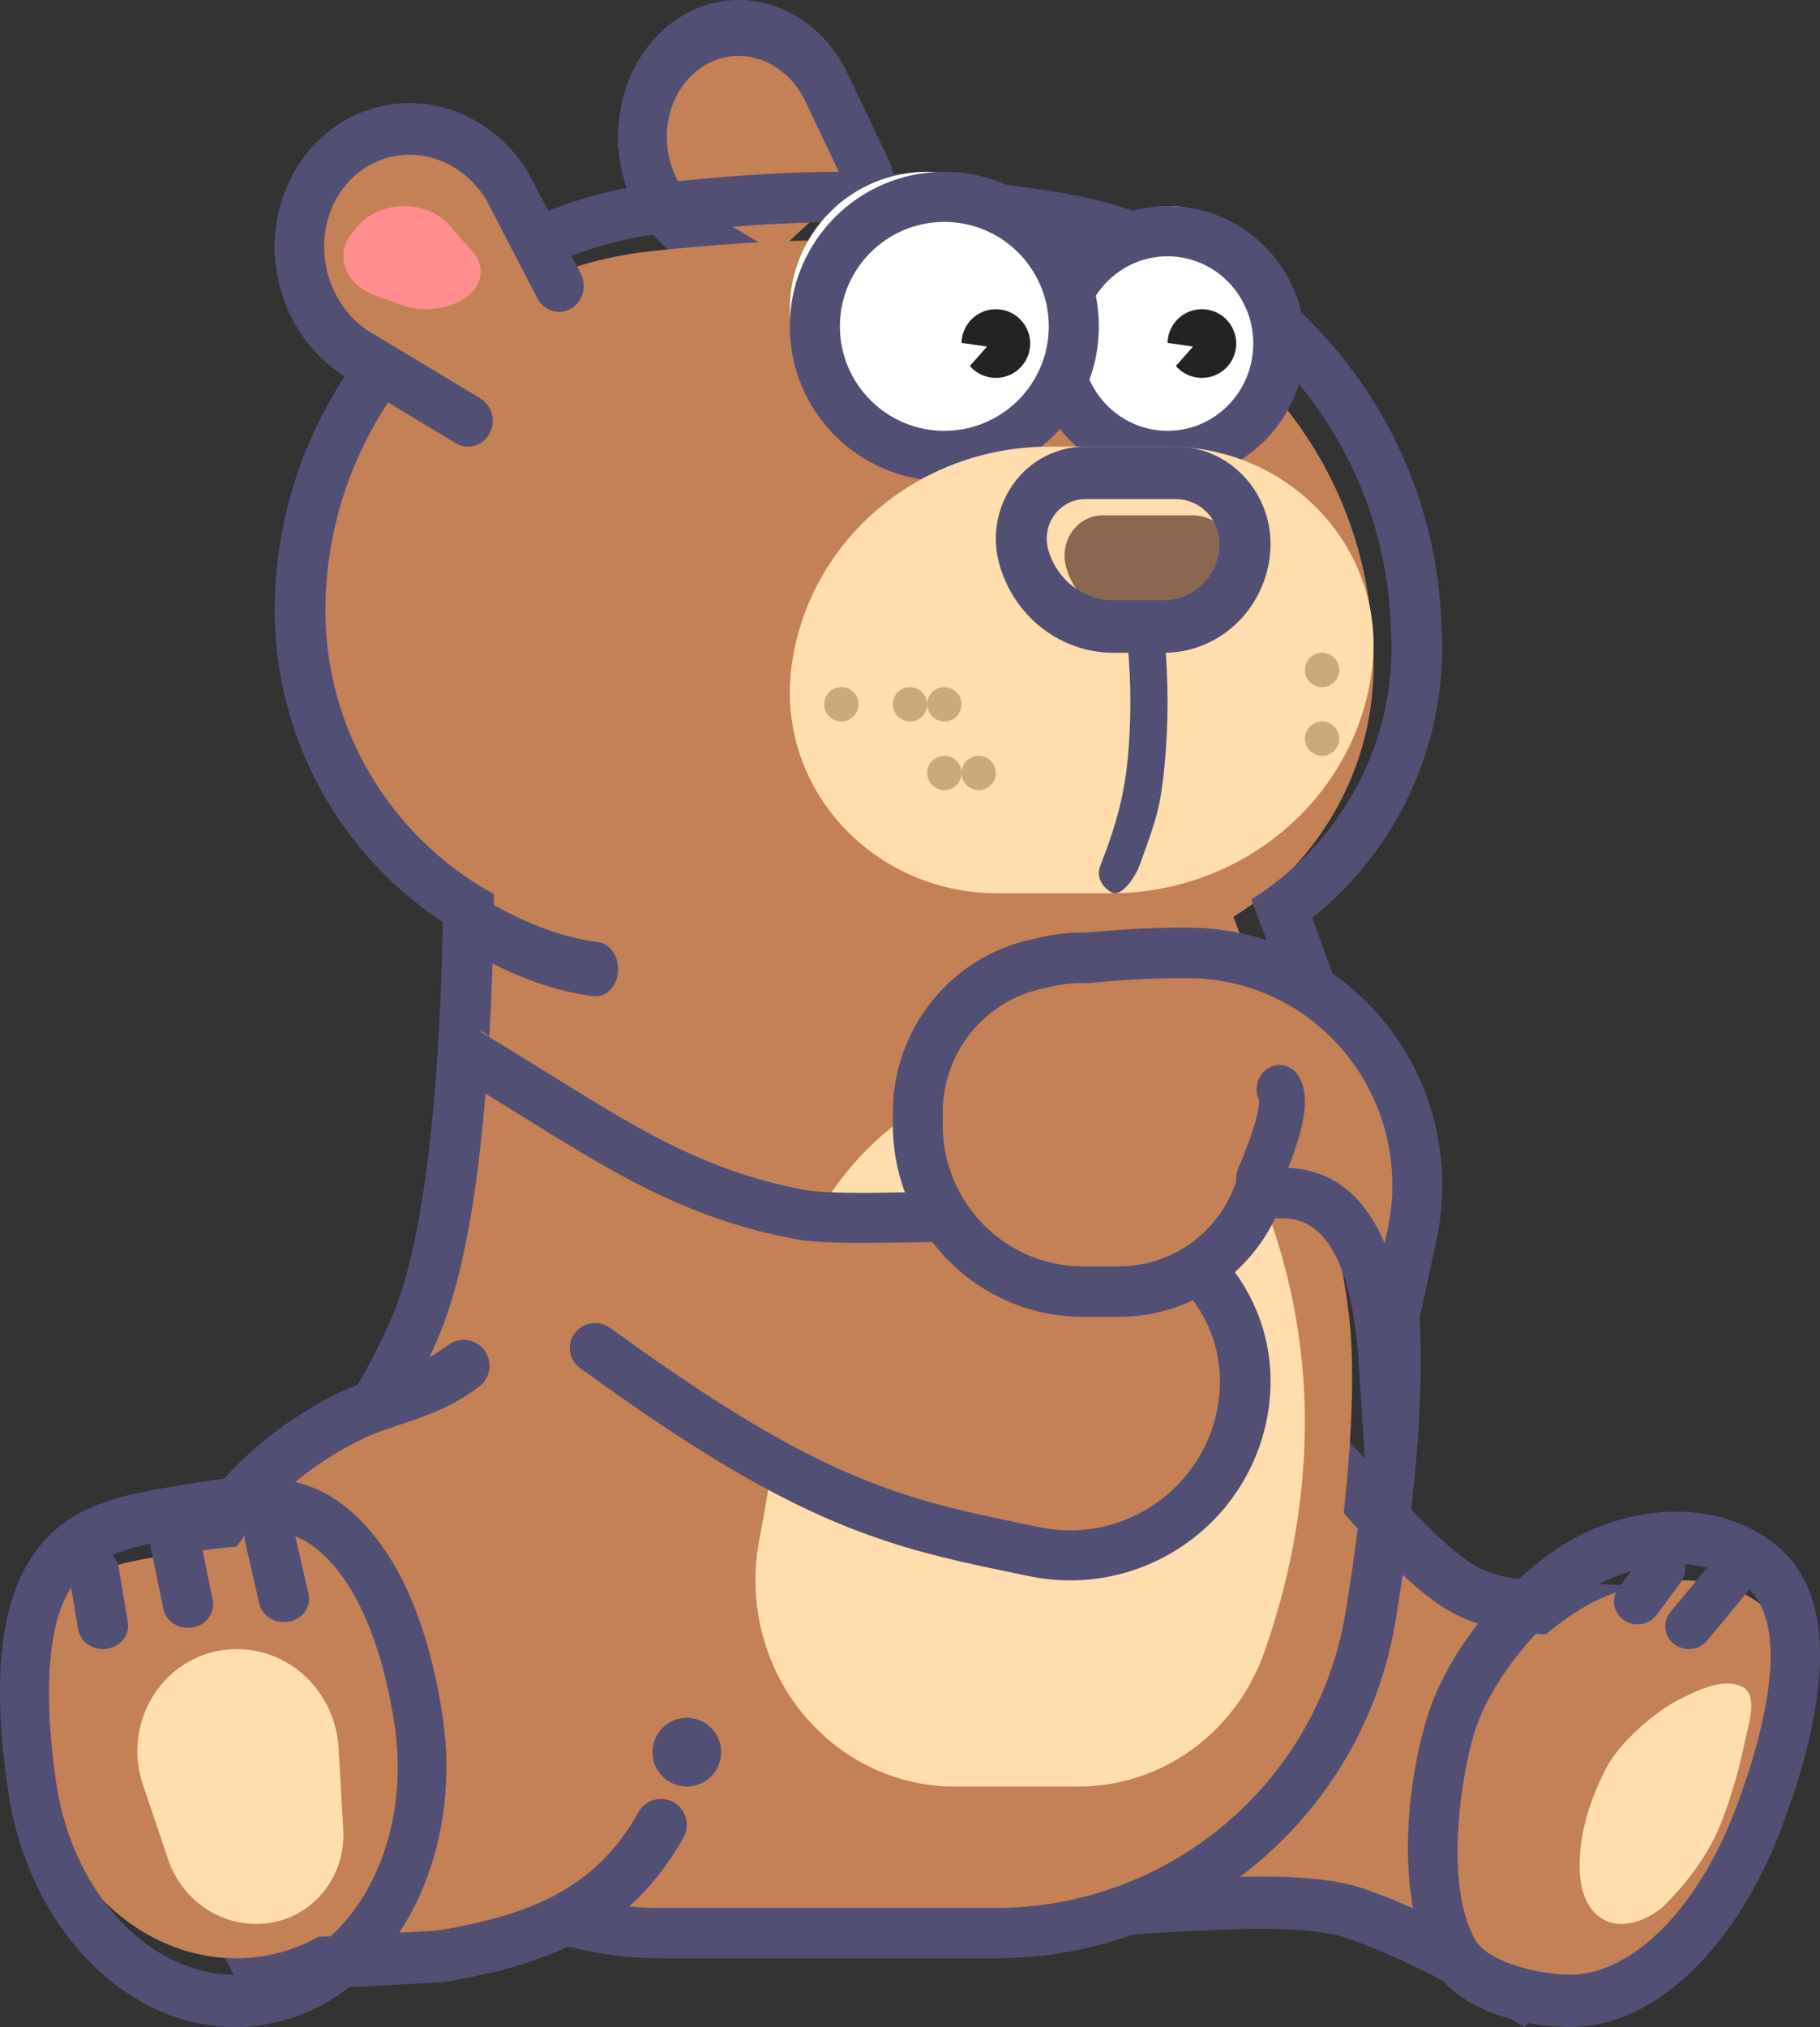
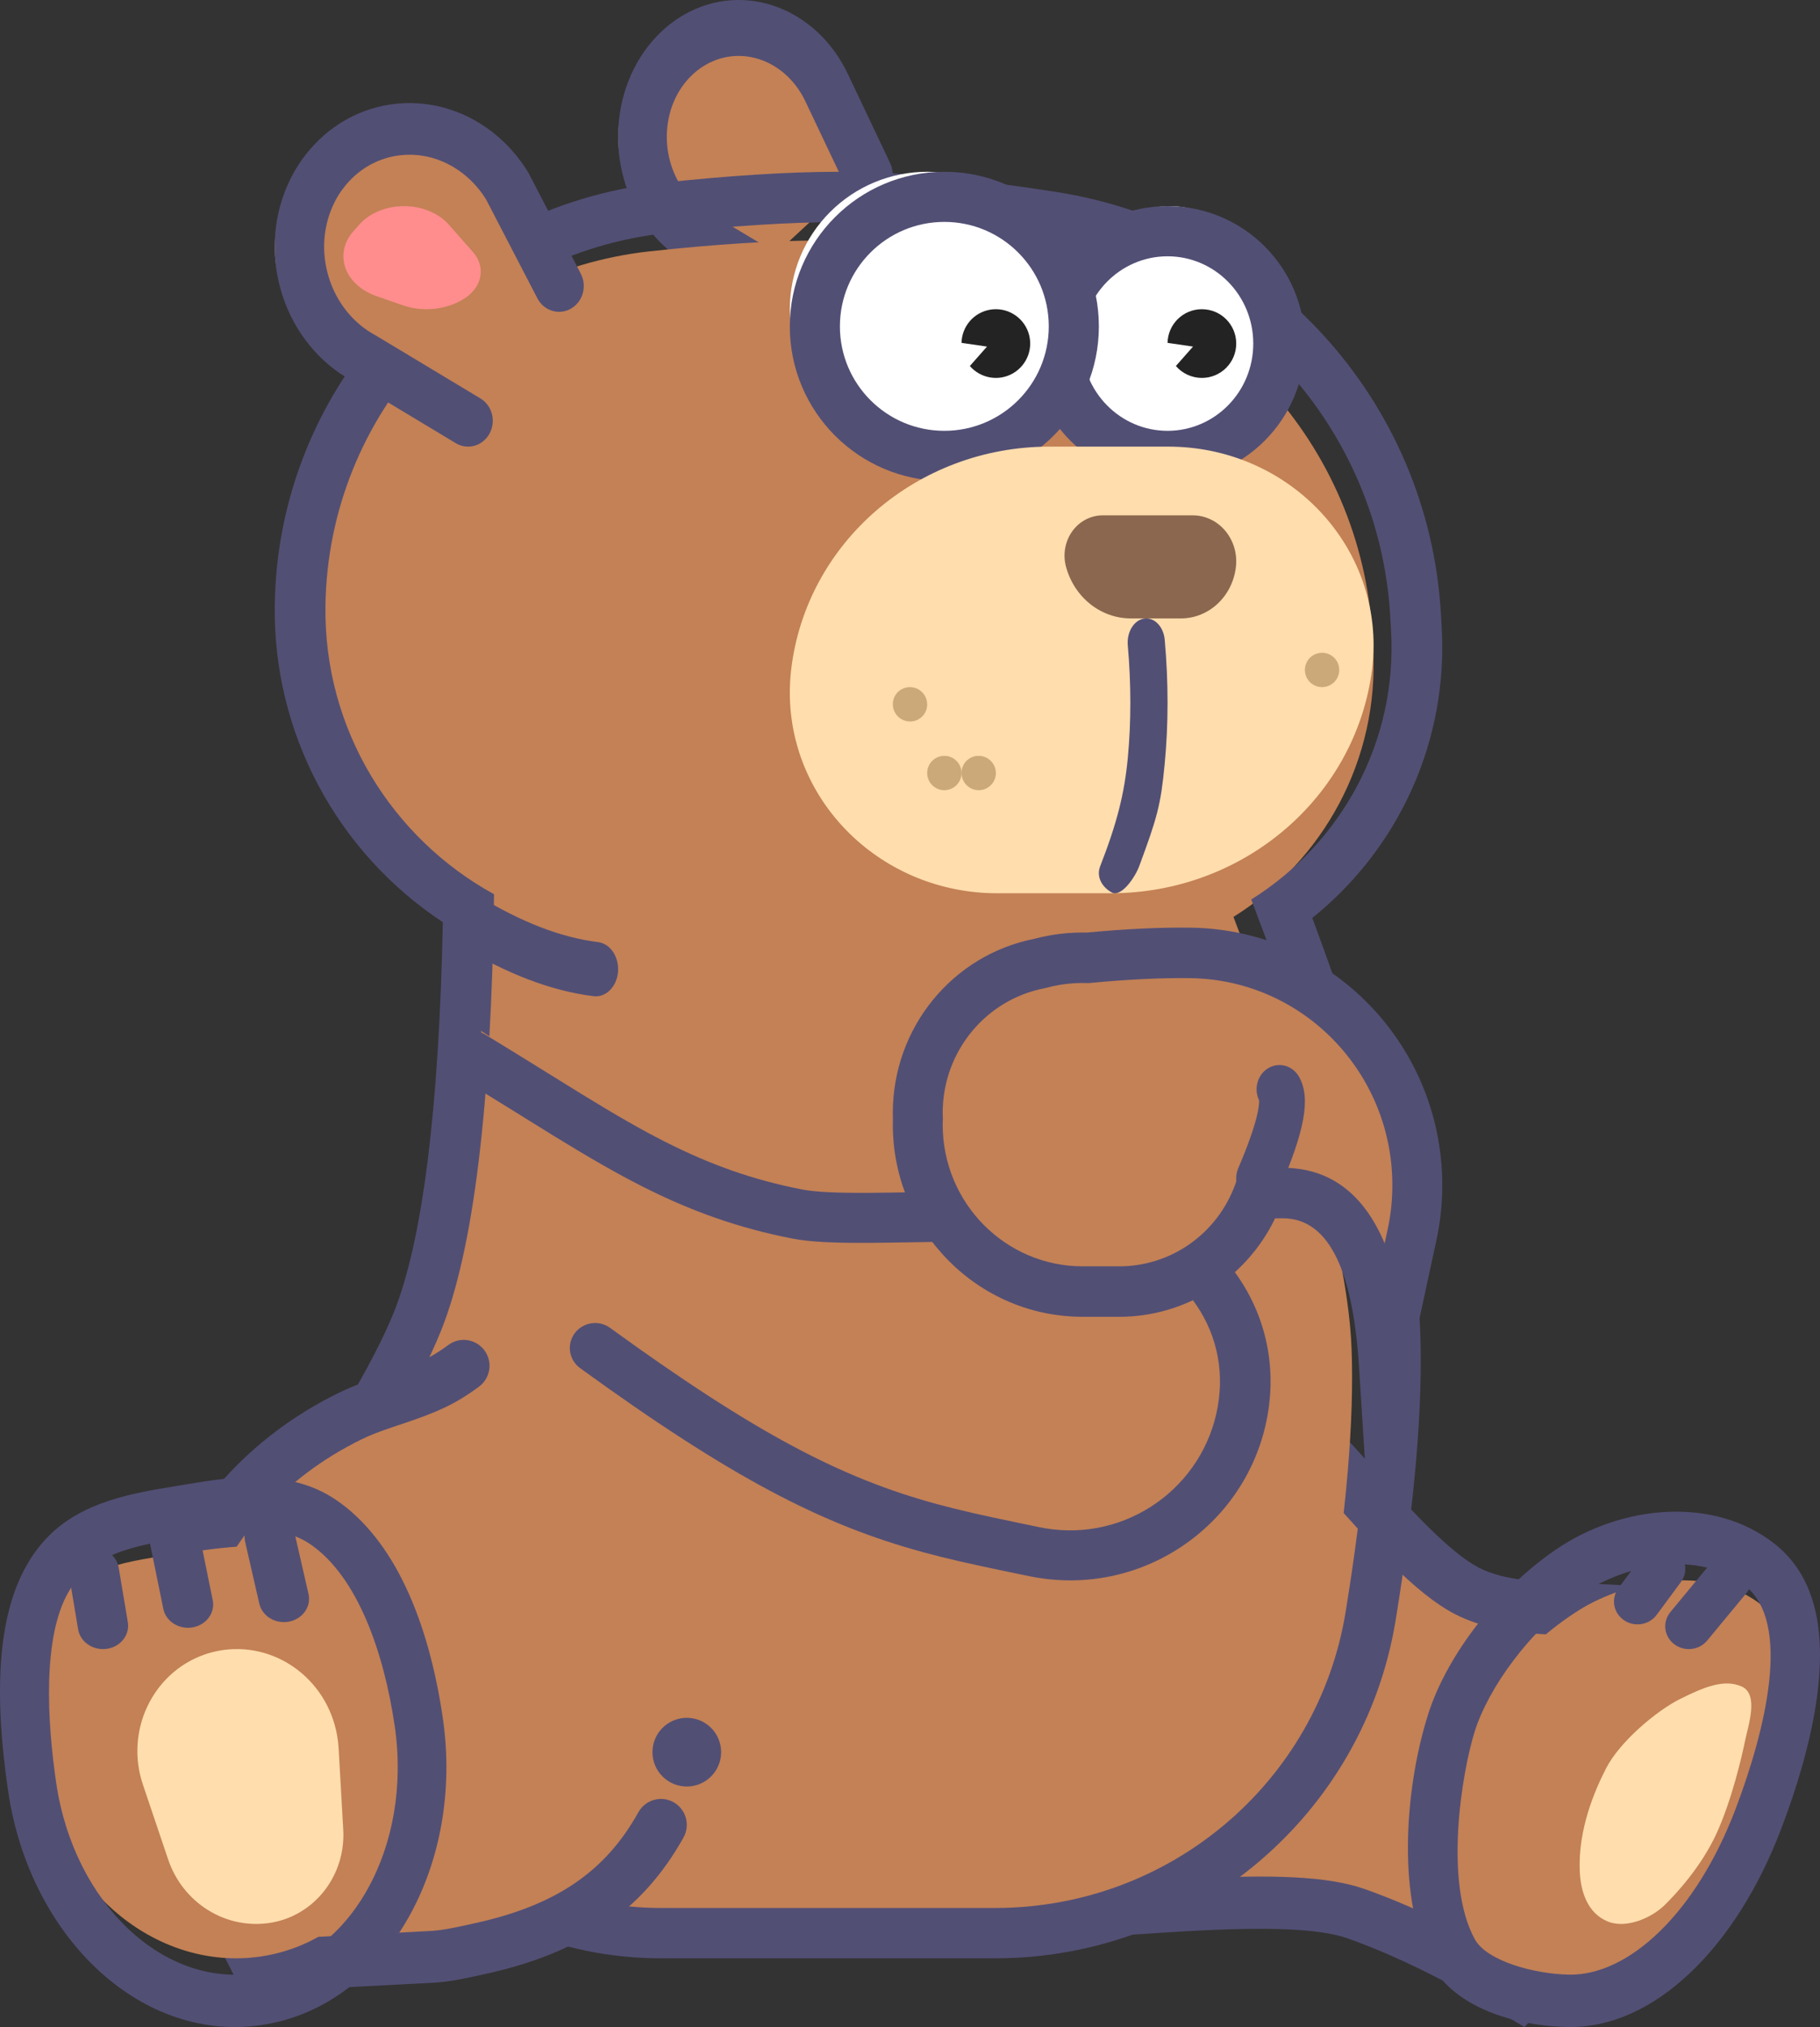
<svg xmlns="http://www.w3.org/2000/svg" width="53" height="59" viewBox="0 0 53 59" fill="none">
  <rect x="0" y="0" width="53" height="59" fill="#333333" stroke="none" />
  <path d="M25 5.151L23.761 2.734C23.01 1.218 21.185 0.574 19.685 1.296C19.436 1.416 19.206 1.57 19 1.753C17.751 2.866 17.66 4.8 18.796 6.073C18.98 6.279 19.19 6.46 19.421 6.611L21.928 8" fill="#C38155" />
  <path d="M22.786 7.468C22.951 7.569 23.075 7.741 23.13 7.946C23.185 8.151 23.168 8.372 23.081 8.563C22.995 8.753 22.846 8.896 22.668 8.961C22.49 9.027 22.297 9.009 22.13 8.911L19.756 7.491L19.712 7.462C19.44 7.27 19.192 7.038 18.973 6.771C17.617 5.119 17.685 2.551 19.135 1.044C19.375 0.795 19.643 0.586 19.932 0.422C21.673 -0.565 23.812 0.237 24.719 2.214L25.915 4.734C26.004 4.923 26.024 5.145 25.971 5.351C25.917 5.558 25.795 5.731 25.63 5.834C25.465 5.937 25.272 5.961 25.092 5.9C24.912 5.84 24.76 5.7 24.67 5.512L23.469 2.983C22.915 1.775 21.61 1.286 20.56 1.881C20.387 1.979 20.228 2.103 20.087 2.25C19.23 3.141 19.189 4.662 20.005 5.656C20.133 5.812 20.278 5.948 20.436 6.063L22.786 7.468Z" fill="#524F75" />
  <path d="M30 55.706C32.32 55.747 37.441 54.97 39.5 55.706C40.873 56.196 42.421 56.961 44.146 58L47.093 54.962C47.904 53.278 49.247 49.756 48.961 48.243C48.581 46.237 44.785 47.589 42.629 46.466C41.081 45.66 38.963 42.729 38.02 42" fill="#C38155" />
  <path d="M46.659 54.507C47.744 52.239 48.66 49.312 48.458 48.254C48.373 47.805 47.866 47.66 46.017 47.61C45.738 47.603 45.459 47.594 45.18 47.581C43.969 47.523 43.113 47.365 42.363 46.978C41.803 46.688 41.2 46.197 40.496 45.498C40.191 45.194 39.894 44.883 39.604 44.565C39.354 44.293 38.523 43.367 38.37 43.2C37.969 42.763 37.701 42.495 37.525 42.36C37.366 42.237 37.263 42.057 37.237 41.857C37.211 41.658 37.265 41.457 37.387 41.297C37.509 41.138 37.69 41.034 37.889 41.007C38.087 40.98 38.289 41.033 38.449 41.154C38.718 41.361 39.03 41.672 39.489 42.173C39.65 42.348 40.48 43.273 40.722 43.537C40.996 43.837 41.277 44.132 41.565 44.419C42.169 45.018 42.669 45.425 43.06 45.627C43.568 45.89 44.242 46.014 45.253 46.063C45.474 46.074 45.641 46.079 46.058 46.09C47.264 46.123 47.767 46.164 48.33 46.325C49.204 46.575 49.786 47.108 49.95 47.968C50.24 49.49 49.228 52.694 47.971 55.28L47.917 55.391L44.392 59L43.878 58.693C42.15 57.659 40.606 56.903 39.25 56.422C38.42 56.127 36.894 56.079 34.526 56.213C34.117 56.236 33.711 56.262 33.121 56.302C30.968 56.45 30.466 56.478 29.749 56.465C29.649 56.464 29.551 56.443 29.459 56.403C29.367 56.364 29.284 56.306 29.214 56.234C29.145 56.163 29.09 56.078 29.053 55.985C29.016 55.892 28.998 55.792 29 55.692C29.002 55.592 29.023 55.493 29.063 55.402C29.103 55.31 29.161 55.227 29.233 55.158C29.305 55.088 29.39 55.034 29.484 54.998C29.577 54.961 29.676 54.944 29.776 54.946C30.428 54.958 30.927 54.93 33.018 54.786C33.492 54.753 33.966 54.723 34.44 54.696C37.022 54.55 38.664 54.602 39.758 54.99C41.076 55.458 42.536 56.156 44.141 57.084L46.659 54.507Z" fill="#524F75" />
  <path d="M45.567 58C44.467 57.983 42.94 57.609 42.552 56.967C41.557 55.318 42.129 52.101 42.553 50.873C42.974 49.657 44.27 47.932 46.004 46.853C47.374 46.001 49.704 45.556 51.193 46.638C52.681 47.72 51.833 50.86 50.876 53.166C49.617 56.199 47.47 58.028 45.567 58Z" fill="#C38155" />
  <path d="M45.698 57.476C44.695 57.459 43.303 57.086 42.949 56.447C42.042 54.805 42.563 51.603 42.95 50.381C43.334 49.17 44.515 47.452 46.096 46.378C47.345 45.53 49.469 45.087 50.826 46.164C52.183 47.241 51.41 50.367 50.538 52.664C49.39 55.683 47.433 57.503 45.698 57.476ZM51.869 53.233C52.42 51.786 52.807 50.375 52.944 49.134C53.144 47.321 52.823 45.846 51.687 44.944C49.917 43.539 47.234 43.797 45.322 45.094C43.592 46.269 42.121 48.213 41.589 49.895C40.875 52.153 40.693 55.376 41.711 57.218C42.363 58.399 44.062 58.974 45.676 58.999C48.158 59.039 50.55 56.705 51.869 53.233Z" fill="#524F75" />
  <path d="M50.716 49.087C50.203 48.86 49.607 49.113 48.924 49.453C48.241 49.793 47.167 50.695 46.769 51.473C46.435 52.125 45.956 53.24 46.003 54.451C46.027 55.058 46.229 55.694 46.828 55.932C47.377 56.15 48.111 55.805 48.462 55.464C48.812 55.124 49.544 54.332 49.986 53.368C50.428 52.404 50.726 51.122 50.817 50.673C50.909 50.222 51.228 49.313 50.716 49.087Z" fill="#FFDDAD" />
  <path d="M50.849 46.381L49.715 47.751C49.601 47.888 49.436 47.977 49.255 47.996C49.074 48.015 48.892 47.964 48.75 47.854C48.608 47.744 48.517 47.584 48.497 47.409C48.477 47.234 48.53 47.058 48.644 46.921L49.778 45.55C49.892 45.413 50.057 45.325 50.238 45.305C50.419 45.286 50.6 45.337 50.742 45.447C50.813 45.502 50.871 45.569 50.915 45.645C50.958 45.722 50.986 45.806 50.996 45.892C51.006 45.979 50.998 46.067 50.973 46.151C50.948 46.234 50.906 46.312 50.849 46.381ZM48.944 46.056L48.244 47.003C48.138 47.146 47.978 47.243 47.798 47.272C47.619 47.3 47.435 47.259 47.287 47.156C47.139 47.054 47.039 46.899 47.009 46.725C46.98 46.551 47.022 46.373 47.128 46.23L47.829 45.283C47.881 45.211 47.947 45.15 48.024 45.103C48.1 45.056 48.186 45.024 48.275 45.01C48.365 44.995 48.456 44.997 48.545 45.017C48.633 45.037 48.717 45.073 48.79 45.124C48.864 45.175 48.927 45.24 48.974 45.315C49.022 45.389 49.054 45.472 49.068 45.559C49.083 45.646 49.079 45.734 49.058 45.82C49.037 45.905 48.998 45.986 48.944 46.056Z" fill="#524F75" />
  <path d="M35.92 26.688C38.108 32.434 39.253 36.614 39.358 39.23C39.441 41.319 39.21 44.04 38.664 47.395C37.857 52.355 33.542 56 28.479 56H18.755C13.665 56 9.539 51.905 9.539 46.853C9.539 45.209 9.986 43.594 10.833 42.18C11.521 41.031 12.03 40.048 12.359 39.23C13.31 36.866 13.824 32.635 13.903 26.535C10.939 24.906 8.953 21.753 9.001 18.159C9.075 12.572 13.338 7.919 18.934 7.314C20.832 7.109 22.478 7.004 23.874 7C25.514 6.995 27.564 7.185 30.024 7.569C35.508 8.426 39.646 12.962 39.962 18.462L39.986 18.867C40.173 22.125 38.519 25.065 35.92 26.688Z" fill="#C38155" />
  <path d="M40.509 18.349L40.486 17.943C40.169 12.436 36.024 7.893 30.532 7.035C28.068 6.65 26.015 6.46 24.373 6.465C22.975 6.469 21.326 6.574 19.426 6.779C13.82 7.385 9.551 12.046 9.477 17.64C9.429 21.239 11.418 24.397 14.387 26.029C14.308 32.137 13.793 36.374 12.84 38.741C12.511 39.56 12.002 40.545 11.312 41.696C10.464 43.112 10.016 44.729 10.016 46.376C10.016 51.434 14.149 55.535 19.247 55.535H28.986C34.056 55.535 38.377 51.885 39.186 46.917C39.733 43.558 39.965 40.833 39.881 38.741C39.776 36.122 38.628 31.935 36.438 26.181C39.04 24.555 40.697 21.612 40.509 18.349ZM38.215 26.718C40.201 32.072 41.25 36.036 41.356 38.683C41.444 40.887 41.205 43.704 40.644 47.151C39.719 52.828 34.781 57 28.986 57H19.247C13.333 57 8.54 52.243 8.54 46.376C8.54 44.465 9.059 42.589 10.043 40.947C10.696 39.857 11.171 38.938 11.469 38.198C12.295 36.145 12.786 32.333 12.896 26.842C11.369 25.833 10.121 24.461 9.266 22.85C8.411 21.239 7.976 19.442 8.001 17.621C8.085 11.286 12.919 6.009 19.266 5.323C21.215 5.112 22.914 5.004 24.368 5C26.099 4.995 28.226 5.192 30.762 5.588C36.94 6.553 41.603 11.664 41.96 17.86L41.983 18.266C42.076 19.87 41.783 21.474 41.128 22.943C40.472 24.413 39.474 25.707 38.215 26.718Z" fill="#524F75" />
-   <path d="M29.819 31.065C30.595 30.93 31.571 31.006 32.747 31.294C33.643 31.513 34.476 31.952 35.175 32.574C35.873 33.196 36.417 33.983 36.761 34.868C37.66 37.184 38.07 39.555 37.99 41.981C37.923 44.025 37.532 46.061 36.819 48.086C36.414 49.233 35.679 50.224 34.712 50.924C33.746 51.624 32.595 52 31.415 52H27.803C24.598 52 22 49.31 22 45.992C22 45.605 22.036 45.22 22.108 44.84C22.324 43.692 22.481 42.739 22.578 41.98C22.643 41.475 22.663 40.887 22.637 40.218C22.464 35.73 25.541 31.809 29.819 31.065Z" fill="#FFDDAD" />
  <path d="M13.359 27.499C14.746 28.343 16.055 28.845 17.287 28.996C17.458 29.017 17.629 28.954 17.762 28.821C17.895 28.689 17.98 28.497 17.997 28.288C18.014 28.079 17.962 27.871 17.854 27.708C17.745 27.546 17.588 27.443 17.417 27.422C16.351 27.291 15.191 26.847 13.937 26.083C13.861 26.037 13.778 26.009 13.693 26.002C13.608 25.995 13.523 26.008 13.442 26.041C13.361 26.074 13.287 26.126 13.223 26.194C13.159 26.262 13.106 26.345 13.068 26.438C13.03 26.531 13.008 26.632 13.002 26.736C12.996 26.84 13.007 26.944 13.034 27.042C13.06 27.141 13.103 27.232 13.159 27.31C13.215 27.389 13.283 27.453 13.359 27.499Z" fill="#524F75" />
  <path d="M19 53.005C17.983 54.843 16.448 55.952 13.906 56.511C13.481 56.605 13.057 56.706 12.623 56.74L7.67 57L5.989 53.632C3.666 48.982 5.577 43.753 10.241 41.437C11.308 40.907 12.297 40.865 13.457 40" fill="#C38155" />
  <path d="M6.446 53.421C4.251 49.059 6.011 44.121 10.51 41.904C10.774 41.773 11.037 41.672 11.439 41.537L11.627 41.474C12.727 41.11 13.246 40.881 13.954 40.357C14.113 40.238 14.218 40.06 14.247 39.864C14.276 39.667 14.226 39.467 14.108 39.306C13.99 39.146 13.814 39.039 13.618 39.009C13.422 38.978 13.222 39.027 13.062 39.144C12.515 39.548 12.115 39.724 11.155 40.042C11.066 40.072 11.017 40.088 10.962 40.106C10.502 40.261 10.183 40.384 9.847 40.55C4.609 43.132 2.525 48.977 5.104 54.101L7.066 58L12.683 57.707C13.085 57.677 13.375 57.623 13.998 57.486C14.066 57.471 14.096 57.464 14.133 57.456C16.924 56.846 18.723 55.603 19.904 53.484C19.953 53.397 19.983 53.302 19.995 53.204C20.006 53.105 19.998 53.006 19.972 52.91C19.945 52.815 19.899 52.726 19.838 52.648C19.777 52.57 19.701 52.505 19.615 52.457C19.529 52.409 19.434 52.378 19.336 52.366C19.238 52.355 19.138 52.363 19.043 52.39C18.948 52.417 18.859 52.462 18.782 52.524C18.704 52.585 18.64 52.661 18.591 52.748C17.63 54.472 16.2 55.461 13.813 55.982L13.675 56.013C13.12 56.135 12.876 56.179 12.586 56.202L7.967 56.443L6.446 53.421Z" fill="#524F75" />
  <path d="M19 51C19 51.131 19.026 51.261 19.076 51.383C19.126 51.504 19.2 51.614 19.293 51.707C19.386 51.8 19.496 51.874 19.617 51.924C19.739 51.974 19.869 52 20 52C20.131 52 20.261 51.974 20.383 51.924C20.504 51.874 20.614 51.8 20.707 51.707C20.8 51.614 20.874 51.504 20.924 51.383C20.974 51.261 21 51.131 21 51C21 50.869 20.974 50.739 20.924 50.617C20.874 50.496 20.8 50.386 20.707 50.293C20.614 50.2 20.504 50.126 20.383 50.076C20.261 50.026 20.131 50 20 50C19.869 50 19.739 50.026 19.617 50.076C19.496 50.126 19.386 50.2 19.293 50.293C19.2 50.386 19.126 50.496 19.076 50.617C19.026 50.739 19 50.869 19 51Z" fill="#524F75" />
  <path d="M7.583 56.949C10.53 56.521 12.465 53.538 11.903 50.288C11.566 48.339 10.744 46.272 9.236 45.392C8.229 44.805 6.729 45.005 5.549 45.176C4.115 45.385 2.401 45.526 1.617 46.68C0.791 47.898 0.941 50.169 1.229 51.837C1.791 55.088 4.635 57.376 7.583 56.949Z" fill="#C38155" />
  <path d="M7.505 57.423C10.226 56.961 12.012 53.74 11.493 50.23C11.183 48.125 10.424 45.893 9.031 44.944C8.101 44.31 6.717 44.525 5.627 44.711C4.303 44.936 2.72 45.087 1.997 46.334C1.234 47.65 1.372 50.102 1.638 51.904C2.157 55.414 4.783 57.885 7.505 57.423ZM7.726 58.925C4.169 59.529 0.871 56.427 0.238 52.142C-0.166 49.404 -0.102 47.074 0.793 45.531C1.525 44.27 2.636 43.719 4.302 43.397C4.522 43.355 4.696 43.325 5.068 43.265C5.242 43.236 5.315 43.224 5.405 43.209C6.28 43.061 6.794 42.998 7.394 43C8.307 43.004 9.105 43.193 9.791 43.661C11.47 44.805 12.473 47.146 12.893 49.992C13.526 54.277 11.284 58.321 7.727 58.925H7.726Z" fill="#524F75" />
  <path d="M6.361 48.05C7.975 47.746 9.523 48.85 9.817 50.514C9.839 50.636 9.854 50.761 9.861 50.885L9.996 53.262C10.032 53.902 9.836 54.533 9.446 55.033C9.056 55.533 8.5 55.865 7.886 55.965C7.256 56.068 6.612 55.94 6.066 55.602C5.519 55.265 5.105 54.741 4.896 54.121L4.161 51.943C3.638 50.396 4.431 48.706 5.932 48.167C6.072 48.117 6.215 48.078 6.361 48.05Z" fill="#FFDDAD" />
  <path d="M2.007 45.823L2.273 47.413C2.286 47.502 2.319 47.589 2.368 47.666C2.417 47.744 2.483 47.812 2.561 47.865C2.639 47.919 2.728 47.958 2.822 47.98C2.917 48.002 3.015 48.006 3.111 47.992C3.207 47.978 3.3 47.947 3.383 47.9C3.466 47.852 3.537 47.79 3.594 47.717C3.651 47.644 3.691 47.561 3.713 47.473C3.735 47.385 3.737 47.294 3.721 47.205L3.454 45.615C3.421 45.44 3.316 45.284 3.16 45.18C3.004 45.077 2.81 45.034 2.62 45.061C2.431 45.088 2.26 45.184 2.145 45.326C2.031 45.469 1.981 45.647 2.007 45.823ZM7.138 44.876L7.551 46.676C7.571 46.764 7.609 46.846 7.664 46.92C7.718 46.993 7.788 47.056 7.868 47.105C7.949 47.153 8.039 47.187 8.134 47.203C8.228 47.219 8.325 47.218 8.419 47.2C8.514 47.181 8.603 47.146 8.682 47.095C8.761 47.045 8.829 46.98 8.882 46.906C8.934 46.831 8.97 46.747 8.988 46.66C9.005 46.572 9.004 46.482 8.984 46.395L8.571 44.594C8.53 44.418 8.416 44.264 8.253 44.166C8.091 44.068 7.892 44.034 7.702 44.071C7.512 44.108 7.346 44.214 7.24 44.365C7.134 44.516 7.097 44.699 7.138 44.876H7.138ZM4.343 44.804L4.758 46.838C4.796 47.013 4.908 47.166 5.067 47.265C5.227 47.364 5.422 47.401 5.611 47.368C5.8 47.335 5.967 47.234 6.076 47.088C6.186 46.942 6.229 46.762 6.197 46.587L5.783 44.553C5.747 44.376 5.637 44.219 5.476 44.118C5.316 44.017 5.118 43.978 4.927 44.012C4.736 44.045 4.568 44.147 4.458 44.296C4.349 44.445 4.307 44.628 4.343 44.804V44.804Z" fill="#524F75" />
  <path d="M13.209 12L9.997 10.281C8.26 9.453 7.515 7.458 8.331 5.824C8.465 5.555 8.639 5.304 8.848 5.08C10.113 3.722 12.321 3.633 13.781 4.88C14.018 5.082 14.226 5.313 14.399 5.565L16 8.309" fill="#C38155" />
  <path d="M15.653 8.691C15.745 8.864 15.899 8.991 16.08 9.046C16.262 9.102 16.457 9.08 16.624 8.985C16.79 8.891 16.914 8.732 16.969 8.543C17.024 8.354 17.005 8.149 16.917 7.974L15.403 5.057L15.377 5.01C15.18 4.688 14.943 4.393 14.673 4.134C12.997 2.524 10.442 2.64 8.978 4.407C8.737 4.699 8.535 5.025 8.38 5.375C7.447 7.473 8.29 10.02 10.263 11.089L13.287 12.908C13.452 13.002 13.645 13.025 13.826 12.972C14.007 12.918 14.161 12.793 14.254 12.623C14.348 12.453 14.374 12.251 14.328 12.061C14.281 11.871 14.165 11.707 14.005 11.606L10.966 9.778L10.936 9.76C9.637 9.064 9.076 7.378 9.685 6.008C9.784 5.783 9.912 5.576 10.065 5.392C10.993 4.272 12.614 4.199 13.7 5.241C13.872 5.406 14.024 5.593 14.152 5.799L15.653 8.691Z" fill="#524F75" />
  <path d="M10.293 6.728L10.47 6.531C10.616 6.366 10.811 6.232 11.037 6.14C11.264 6.048 11.515 6 11.77 6C12.025 6 12.275 6.049 12.501 6.143C12.727 6.236 12.921 6.371 13.067 6.536L13.772 7.335C13.949 7.535 14.027 7.779 13.992 8.022C13.956 8.264 13.809 8.488 13.579 8.651C13.33 8.826 13.023 8.942 12.693 8.983C12.363 9.024 12.025 8.99 11.72 8.883L10.955 8.616C10.738 8.54 10.545 8.427 10.39 8.285C10.235 8.144 10.121 7.976 10.058 7.796C9.995 7.615 9.983 7.426 10.024 7.241C10.064 7.057 10.156 6.882 10.293 6.728H10.293Z" fill="#FF8D8D" />
  <path d="M36.843 10.546C36.969 10.107 37.02 9.646 36.993 9.188C36.967 8.731 36.863 8.285 36.688 7.878C36.513 7.471 36.27 7.109 35.973 6.815C35.676 6.52 35.331 6.297 34.958 6.16C34.585 6.023 34.19 5.973 33.797 6.014C33.404 6.055 33.02 6.186 32.667 6.399C32.314 6.612 31.999 6.903 31.74 7.255C31.481 7.608 31.283 8.015 31.157 8.454C31.031 8.892 30.98 9.354 31.007 9.812C31.034 10.269 31.137 10.715 31.312 11.122C31.487 11.529 31.73 11.891 32.027 12.185C32.324 12.48 32.669 12.703 33.042 12.84C33.415 12.977 33.81 13.027 34.203 12.986C34.596 12.945 34.98 12.815 35.333 12.601C35.686 12.389 36.001 12.097 36.26 11.745C36.519 11.392 36.717 10.985 36.843 10.546Z" fill="white" />
  <path d="M34 14C31.785 14 30 12.203 30 10C30 7.796 31.785 6 34 6C36.216 6 38 7.797 38 10C38 12.203 36.216 14 34 14ZM34 12.54C35.373 12.54 36.496 11.409 36.496 10C36.496 8.591 35.373 7.46 34 7.46C32.628 7.46 31.504 8.591 31.504 10C31.504 11.409 32.628 12.54 34 12.54Z" fill="#524F75" />
  <path d="M34.243 10.653C34.335 10.761 34.45 10.848 34.581 10.908C34.712 10.968 34.855 11 35 11C35.553 11 36 10.552 36 10C36 9.448 35.553 9 35 9C34.454 9 34.011 9.437 34 9.98L34.742 10.088L34.243 10.653Z" fill="#232323" />
  <path d="M23 9C23 10.061 23.421 11.078 24.172 11.828C24.922 12.579 25.939 13 27 13C28.061 13 29.078 12.579 29.828 11.828C30.579 11.078 31 10.061 31 9C31 7.939 30.579 6.922 29.828 6.172C29.078 5.421 28.061 5 27 5C25.939 5 24.922 5.421 24.172 6.172C23.421 6.922 23 7.939 23 9Z" fill="white" />
  <path d="M27.5 14C25.015 14 23 11.985 23 9.5C23 7.015 25.015 5 27.5 5C29.985 5 32 7.015 32 9.5C32 11.985 29.985 14 27.5 14ZM27.5 12.54C29.179 12.54 30.541 11.179 30.541 9.5C30.541 7.821 29.179 6.459 27.5 6.459C25.821 6.459 24.459 7.821 24.459 9.5C24.459 11.179 25.821 12.54 27.5 12.54Z" fill="#524F75" />
  <path d="M28.243 10.654C28.396 10.83 28.605 10.948 28.836 10.986C29.067 11.025 29.303 10.981 29.505 10.863C29.706 10.745 29.86 10.56 29.94 10.341C30.02 10.121 30.02 9.881 29.941 9.661C29.861 9.441 29.708 9.256 29.506 9.138C29.305 9.019 29.068 8.975 28.838 9.013C28.607 9.051 28.397 9.169 28.244 9.345C28.091 9.522 28.005 9.746 28 9.98L28.742 10.088L28.243 10.654Z" fill="#232323" />
  <path d="M30.557 13H34.027C37.326 13 40 15.588 40 18.781C40 19.021 39.984 19.262 39.954 19.5C39.473 23.214 36.211 26 32.344 26H29.038C25.703 26 23 23.384 23 20.157C23 19.937 23.013 19.718 23.038 19.5C23.471 15.797 26.707 13 30.557 13Z" fill="#FFDDAD" />
  <path d="M32.841 18.772C32.942 19.914 32.942 21.012 32.842 22.068C32.743 23.104 32.528 23.958 32.039 25.211C31.916 25.527 32.098 25.825 32.374 25.976C32.65 26.127 33.054 25.539 33.175 25.211C33.699 23.797 33.803 23.433 33.916 22.242C34.028 21.072 34.028 19.861 33.917 18.61C33.898 18.427 33.824 18.261 33.712 18.148C33.6 18.035 33.459 17.983 33.318 18.005C33.177 18.026 33.048 18.118 32.959 18.262C32.87 18.405 32.828 18.588 32.841 18.772Z" fill="#524F75" />
-   <path d="M24.976 20.654C24.996 20.592 25.004 20.526 24.998 20.461C24.993 20.395 24.975 20.331 24.945 20.273C24.916 20.215 24.875 20.162 24.825 20.12C24.775 20.077 24.717 20.045 24.654 20.024C24.592 20.004 24.526 19.996 24.461 20.002C24.395 20.007 24.331 20.025 24.273 20.055C24.215 20.084 24.162 20.125 24.12 20.175C24.077 20.225 24.045 20.283 24.024 20.346C24.004 20.408 23.996 20.474 24.002 20.539C24.007 20.605 24.025 20.669 24.055 20.727C24.084 20.785 24.125 20.838 24.175 20.88C24.225 20.923 24.283 20.955 24.346 20.976C24.408 20.996 24.474 21.004 24.539 20.998C24.605 20.993 24.669 20.975 24.727 20.945C24.785 20.916 24.838 20.875 24.88 20.825C24.923 20.775 24.955 20.717 24.976 20.654Z" fill="#CBA978" />
  <path d="M27.976 22.654C27.996 22.592 28.004 22.526 27.998 22.461C27.993 22.395 27.975 22.331 27.945 22.273C27.916 22.215 27.875 22.162 27.825 22.12C27.775 22.077 27.717 22.045 27.654 22.024C27.592 22.004 27.526 21.996 27.461 22.002C27.395 22.007 27.331 22.025 27.273 22.055C27.215 22.084 27.162 22.125 27.12 22.175C27.077 22.225 27.045 22.283 27.024 22.346C27.004 22.408 26.996 22.474 27.002 22.539C27.007 22.605 27.025 22.669 27.055 22.727C27.084 22.785 27.125 22.838 27.175 22.88C27.225 22.923 27.283 22.955 27.346 22.976C27.408 22.996 27.474 23.004 27.539 22.998C27.605 22.993 27.669 22.975 27.727 22.945C27.785 22.916 27.838 22.875 27.88 22.825C27.923 22.775 27.955 22.717 27.976 22.654Z" fill="#CBA978" />
  <path d="M26.976 20.656C26.996 20.593 27.004 20.527 26.998 20.462C26.993 20.397 26.975 20.333 26.945 20.274C26.915 20.216 26.874 20.163 26.824 20.121C26.774 20.078 26.716 20.045 26.653 20.025C26.591 20.004 26.525 19.997 26.459 20.001C26.394 20.006 26.33 20.024 26.272 20.054C26.213 20.084 26.161 20.125 26.119 20.174C26.076 20.224 26.044 20.282 26.024 20.344C26.004 20.407 25.996 20.473 26.002 20.538C26.007 20.603 26.025 20.667 26.055 20.726C26.085 20.784 26.126 20.837 26.176 20.879C26.226 20.922 26.284 20.955 26.347 20.975C26.409 20.996 26.475 21.003 26.541 20.999C26.606 20.994 26.67 20.976 26.728 20.946C26.787 20.916 26.839 20.875 26.881 20.826C26.924 20.776 26.956 20.718 26.976 20.656Z" fill="#CBA978" />
  <path d="M28.976 22.656C29.017 22.529 29.006 22.392 28.945 22.274C28.884 22.156 28.78 22.066 28.653 22.025C28.527 21.984 28.39 21.994 28.272 22.054C28.154 22.114 28.065 22.218 28.024 22.344C27.983 22.471 27.994 22.608 28.055 22.726C28.116 22.844 28.22 22.934 28.347 22.975C28.473 23.016 28.61 23.006 28.728 22.946C28.846 22.886 28.935 22.782 28.976 22.656Z" fill="#CBA978" />
  <path d="M38.975 19.654C38.996 19.592 39.004 19.526 38.998 19.461C38.993 19.395 38.975 19.331 38.946 19.273C38.916 19.215 38.875 19.162 38.825 19.12C38.775 19.077 38.717 19.045 38.654 19.024C38.592 19.004 38.526 18.996 38.461 19.002C38.395 19.007 38.331 19.025 38.273 19.055C38.215 19.084 38.162 19.125 38.12 19.175C38.077 19.225 38.045 19.283 38.025 19.346C38.004 19.408 37.996 19.474 38.002 19.539C38.007 19.605 38.025 19.669 38.054 19.727C38.084 19.785 38.125 19.838 38.175 19.88C38.225 19.923 38.283 19.955 38.346 19.976C38.408 19.996 38.474 20.004 38.539 19.998C38.605 19.993 38.669 19.975 38.727 19.945C38.785 19.916 38.838 19.875 38.88 19.825C38.923 19.775 38.955 19.717 38.975 19.654Z" fill="#CBA978" />
-   <path d="M38.975 21.654C38.996 21.592 39.004 21.526 38.998 21.461C38.993 21.395 38.975 21.331 38.946 21.273C38.916 21.215 38.875 21.162 38.825 21.12C38.775 21.077 38.717 21.045 38.654 21.024C38.592 21.004 38.526 20.996 38.461 21.002C38.395 21.007 38.331 21.025 38.273 21.055C38.215 21.084 38.162 21.125 38.12 21.175C38.077 21.225 38.045 21.283 38.025 21.346C38.004 21.408 37.996 21.474 38.002 21.539C38.007 21.605 38.025 21.669 38.054 21.727C38.084 21.785 38.125 21.838 38.175 21.88C38.225 21.923 38.283 21.955 38.346 21.976C38.408 21.996 38.474 22.004 38.539 21.998C38.605 21.993 38.669 21.975 38.727 21.945C38.785 21.916 38.838 21.875 38.88 21.825C38.923 21.775 38.955 21.717 38.975 21.654Z" fill="#CBA978" />
-   <path d="M27.976 20.656C28.017 20.529 28.006 20.392 27.945 20.274C27.884 20.156 27.78 20.066 27.653 20.025C27.527 19.984 27.39 19.994 27.272 20.054C27.154 20.114 27.065 20.218 27.024 20.344C26.983 20.471 26.994 20.608 27.055 20.726C27.116 20.844 27.22 20.934 27.347 20.975C27.473 21.016 27.61 21.006 27.728 20.946C27.846 20.886 27.935 20.782 27.976 20.656Z" fill="#CBA978" />
  <path d="M32.108 15H34.735C34.914 15 35.091 15.04 35.254 15.118C35.417 15.195 35.563 15.309 35.682 15.451C35.8 15.593 35.889 15.759 35.943 15.94C35.996 16.121 36.012 16.312 35.991 16.5C35.944 16.914 35.755 17.295 35.46 17.571C35.166 17.847 34.786 18 34.392 18H32.929C32.504 18 32.09 17.854 31.75 17.583C31.41 17.313 31.162 16.933 31.044 16.5C30.996 16.325 30.987 16.141 31.018 15.962C31.049 15.783 31.119 15.614 31.222 15.469C31.326 15.323 31.459 15.205 31.613 15.124C31.767 15.043 31.937 15 32.108 15Z" fill="#8B674F" />
-   <path d="M31.599 14.528C31.425 14.528 31.255 14.569 31.1 14.649C30.945 14.729 30.81 14.845 30.706 14.988C30.602 15.13 30.531 15.296 30.5 15.472C30.469 15.648 30.478 15.828 30.526 16C30.645 16.424 30.895 16.798 31.237 17.063C31.58 17.329 31.997 17.472 32.425 17.472H33.899C34.295 17.472 34.678 17.323 34.975 17.051C35.272 16.78 35.462 16.406 35.509 16C35.531 15.815 35.514 15.628 35.461 15.451C35.407 15.273 35.318 15.109 35.198 14.97C35.078 14.831 34.931 14.72 34.767 14.643C34.603 14.567 34.424 14.528 34.244 14.528H31.599ZM31.599 13H34.244C35.766 13 37 14.273 37 15.842C37 15.956 36.993 16.07 36.98 16.183C36.889 16.96 36.525 17.675 35.958 18.194C35.39 18.713 34.658 19 33.899 19H32.425C31.676 19 30.947 18.749 30.347 18.285C29.748 17.82 29.311 17.168 29.103 16.425C28.704 15.003 29.498 13.517 30.876 13.106C31.111 13.036 31.354 13 31.599 13Z" fill="#524F75" />
  <path d="M14 30C17.655 32.361 19.715 34.047 23.24 34.82C24.528 35.102 27.421 34.878 31.296 35.049C33.971 35.167 36.116 37.368 35.995 40.107C35.988 40.264 35.974 40.422 35.952 40.578C35.563 43.384 33.027 45.341 30.286 44.95C30.148 44.931 30.012 44.905 29.877 44.874C25.926 43.963 23.649 43.493 17.383 38.656" fill="#C38155" />
  <path d="M13.352 31.349C14.026 31.757 16.056 33.018 16.175 33.092C17.198 33.718 17.95 34.151 18.698 34.53C20.139 35.259 21.5 35.743 23.066 36.049C23.577 36.149 24.253 36.181 25.317 36.176C25.792 36.174 27.98 36.135 28.576 36.129C29.569 36.12 30.471 36.125 31.379 36.148C33.737 36.209 35.588 38.055 35.526 40.322C35.522 40.455 35.511 40.588 35.495 40.721C35.199 43.106 33.022 44.802 30.635 44.512C30.515 44.497 30.396 44.478 30.279 44.454L29.976 44.391L29.68 44.33C28.588 44.104 27.941 43.957 27.273 43.776C24.498 43.023 21.996 41.717 17.76 38.646C17.603 38.534 17.407 38.488 17.215 38.518C17.023 38.548 16.851 38.652 16.736 38.807C16.621 38.962 16.573 39.155 16.602 39.345C16.631 39.535 16.734 39.705 16.89 39.82C21.26 42.988 23.916 44.374 26.884 45.18C27.587 45.371 28.258 45.523 29.378 45.755L29.675 45.816L29.978 45.879C30.136 45.911 30.295 45.937 30.455 45.957C33.652 46.345 36.562 44.078 36.957 40.898C36.979 40.72 36.993 40.541 36.998 40.362C37.084 37.276 34.575 34.774 31.418 34.693C30.466 34.669 29.514 34.663 28.562 34.673C27.956 34.679 25.773 34.718 25.309 34.72C24.34 34.725 23.737 34.696 23.352 34.621C21.926 34.342 20.693 33.904 19.369 33.234C18.664 32.877 17.943 32.462 16.952 31.854C16.839 31.785 14.804 30.521 14.121 30.107C13.954 30.006 13.754 29.975 13.564 30.02C13.374 30.065 13.21 30.183 13.108 30.348C13.006 30.512 12.975 30.71 13.021 30.898C13.066 31.086 13.185 31.248 13.352 31.349Z" fill="#524F75" />
  <path d="M31.762 28.145C32.861 28.037 33.826 27.989 34.658 28.002C38.213 28.057 41.052 31.131 40.999 34.867C40.993 35.319 40.944 35.769 40.852 36.211L40.064 40C39.86 36.661 38.914 34.992 37.225 34.992C37.024 34.992 36.797 34.998 36.547 35.013C36.017 36.508 34.725 37.642 33.114 37.833C32.959 37.851 32.804 37.86 32.648 37.86H31.624C29.07 37.86 27 35.685 27 33.002C27 32.937 27.001 32.873 27.004 32.809C27.001 32.758 27 32.706 27 32.654C27 30.516 28.452 28.7 30.424 28.308C30.815 28.198 31.218 28.143 31.623 28.143H31.629C31.674 28.143 31.718 28.144 31.762 28.145Z" fill="#C38155" />
  <path d="M40.409 35.787C40.495 35.394 40.54 34.992 40.546 34.589C40.595 31.259 37.965 28.52 34.672 28.471C33.836 28.459 32.859 28.505 31.742 28.611L31.699 28.615L31.656 28.614C31.256 28.601 30.857 28.648 30.471 28.752L30.419 28.765C28.703 29.093 27.452 30.614 27.452 32.389C27.452 32.428 27.453 32.468 27.455 32.508L27.457 32.54L27.456 32.572C27.453 32.626 27.452 32.681 27.452 32.736C27.452 35.013 29.278 36.859 31.53 36.859H32.595C33.328 36.859 34.045 36.632 34.647 36.209C35.25 35.785 35.71 35.185 35.965 34.49L36.131 34.038L36.607 34.013C36.88 33.998 37.128 33.991 37.351 33.991C38.734 33.991 39.716 34.752 40.322 36.191L40.409 35.787ZM34.694 27.002C38.789 27.064 42.06 30.47 41.999 34.611C41.992 35.112 41.935 35.611 41.829 36.101L39.906 45L39.576 39.78C39.386 36.778 38.609 35.46 37.351 35.46C37.281 35.46 37.209 35.46 37.132 35.462C36.718 36.322 36.073 37.046 35.27 37.553C34.468 38.06 33.541 38.328 32.595 38.328H31.531C28.476 38.328 26 35.824 26 32.736C26 32.672 26.001 32.609 26.003 32.546C26.001 32.494 26 32.441 26 32.388C26 29.916 27.735 27.796 30.122 27.326C30.62 27.194 31.134 27.133 31.648 27.144C32.797 27.036 33.812 26.989 34.694 27.002Z" fill="#524F75" />
  <path d="M36.666 32.06C36.666 32.149 36.648 32.279 36.611 32.444C36.523 32.825 36.34 33.348 36.06 34.001C35.987 34.172 35.98 34.366 36.042 34.542C36.104 34.717 36.23 34.859 36.39 34.937C36.551 35.014 36.734 35.021 36.9 34.955C37.065 34.889 37.199 34.757 37.272 34.586C37.966 32.967 38.192 31.976 37.827 31.338C37.737 31.182 37.594 31.069 37.428 31.023C37.261 30.977 37.084 31.001 36.934 31.09C36.784 31.178 36.672 31.326 36.622 31.5C36.572 31.675 36.587 31.863 36.665 32.026C36.665 32.034 36.666 32.046 36.666 32.06Z" fill="#524F75" />
</svg>